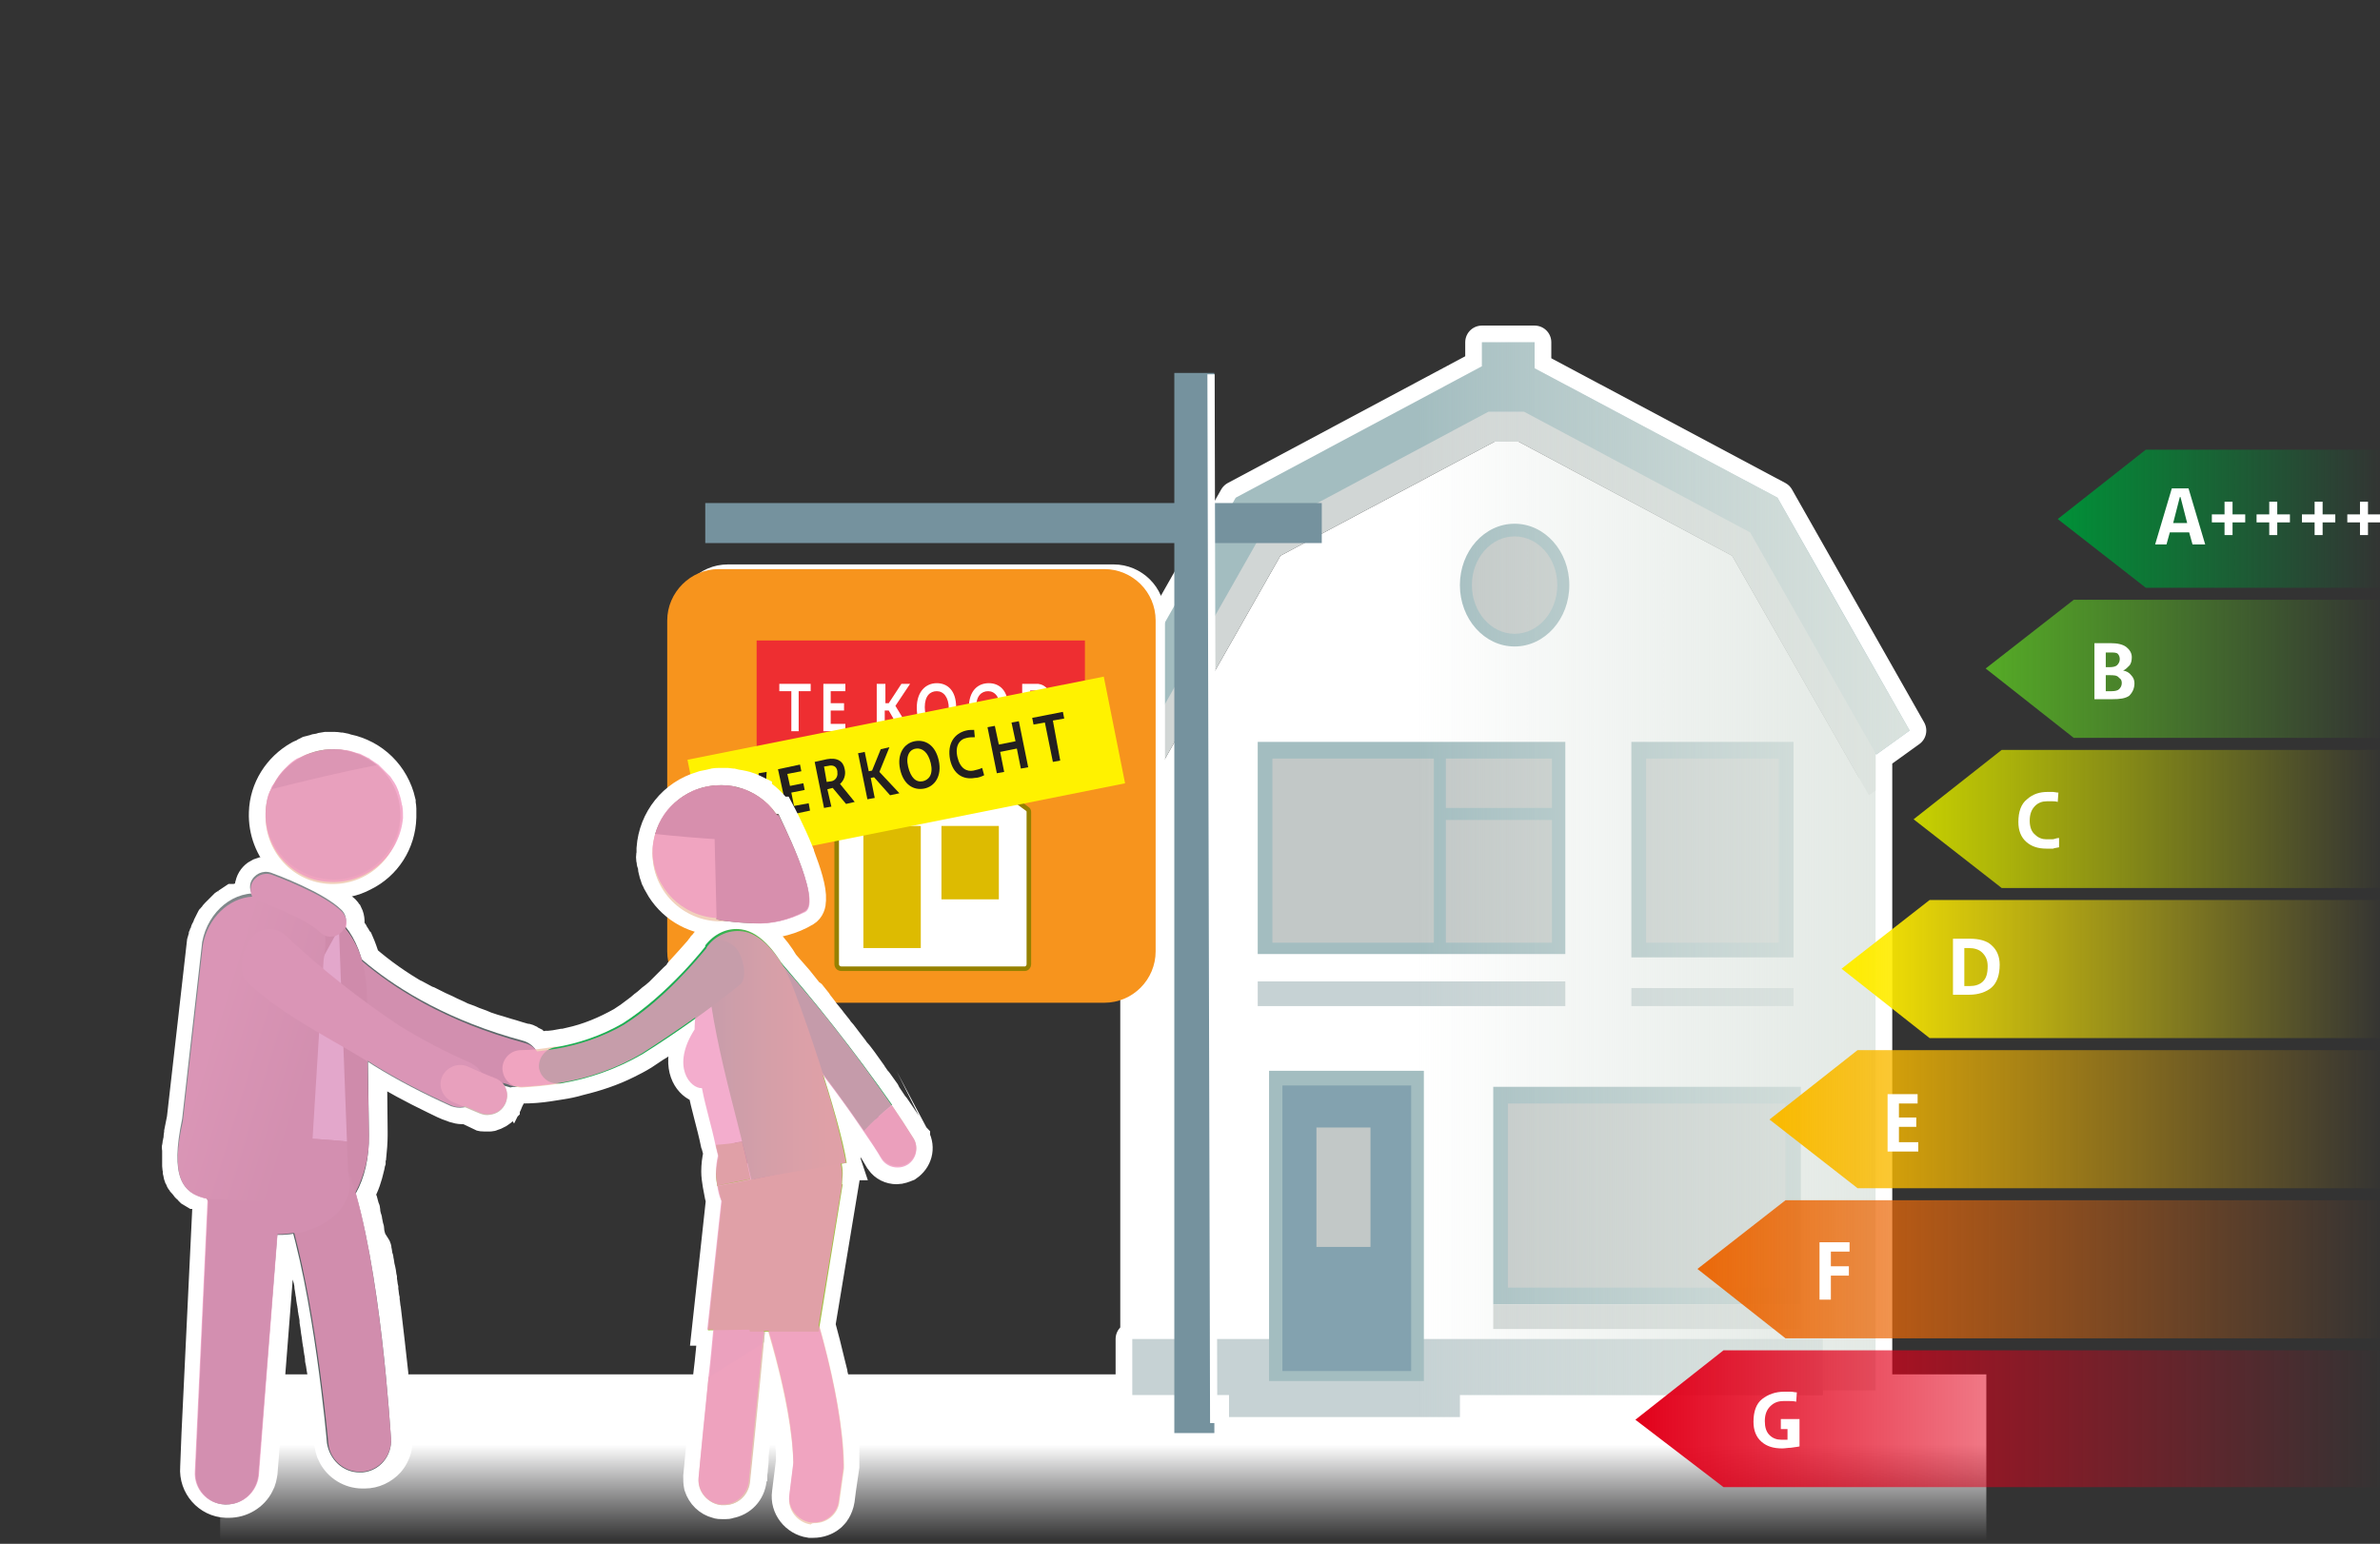
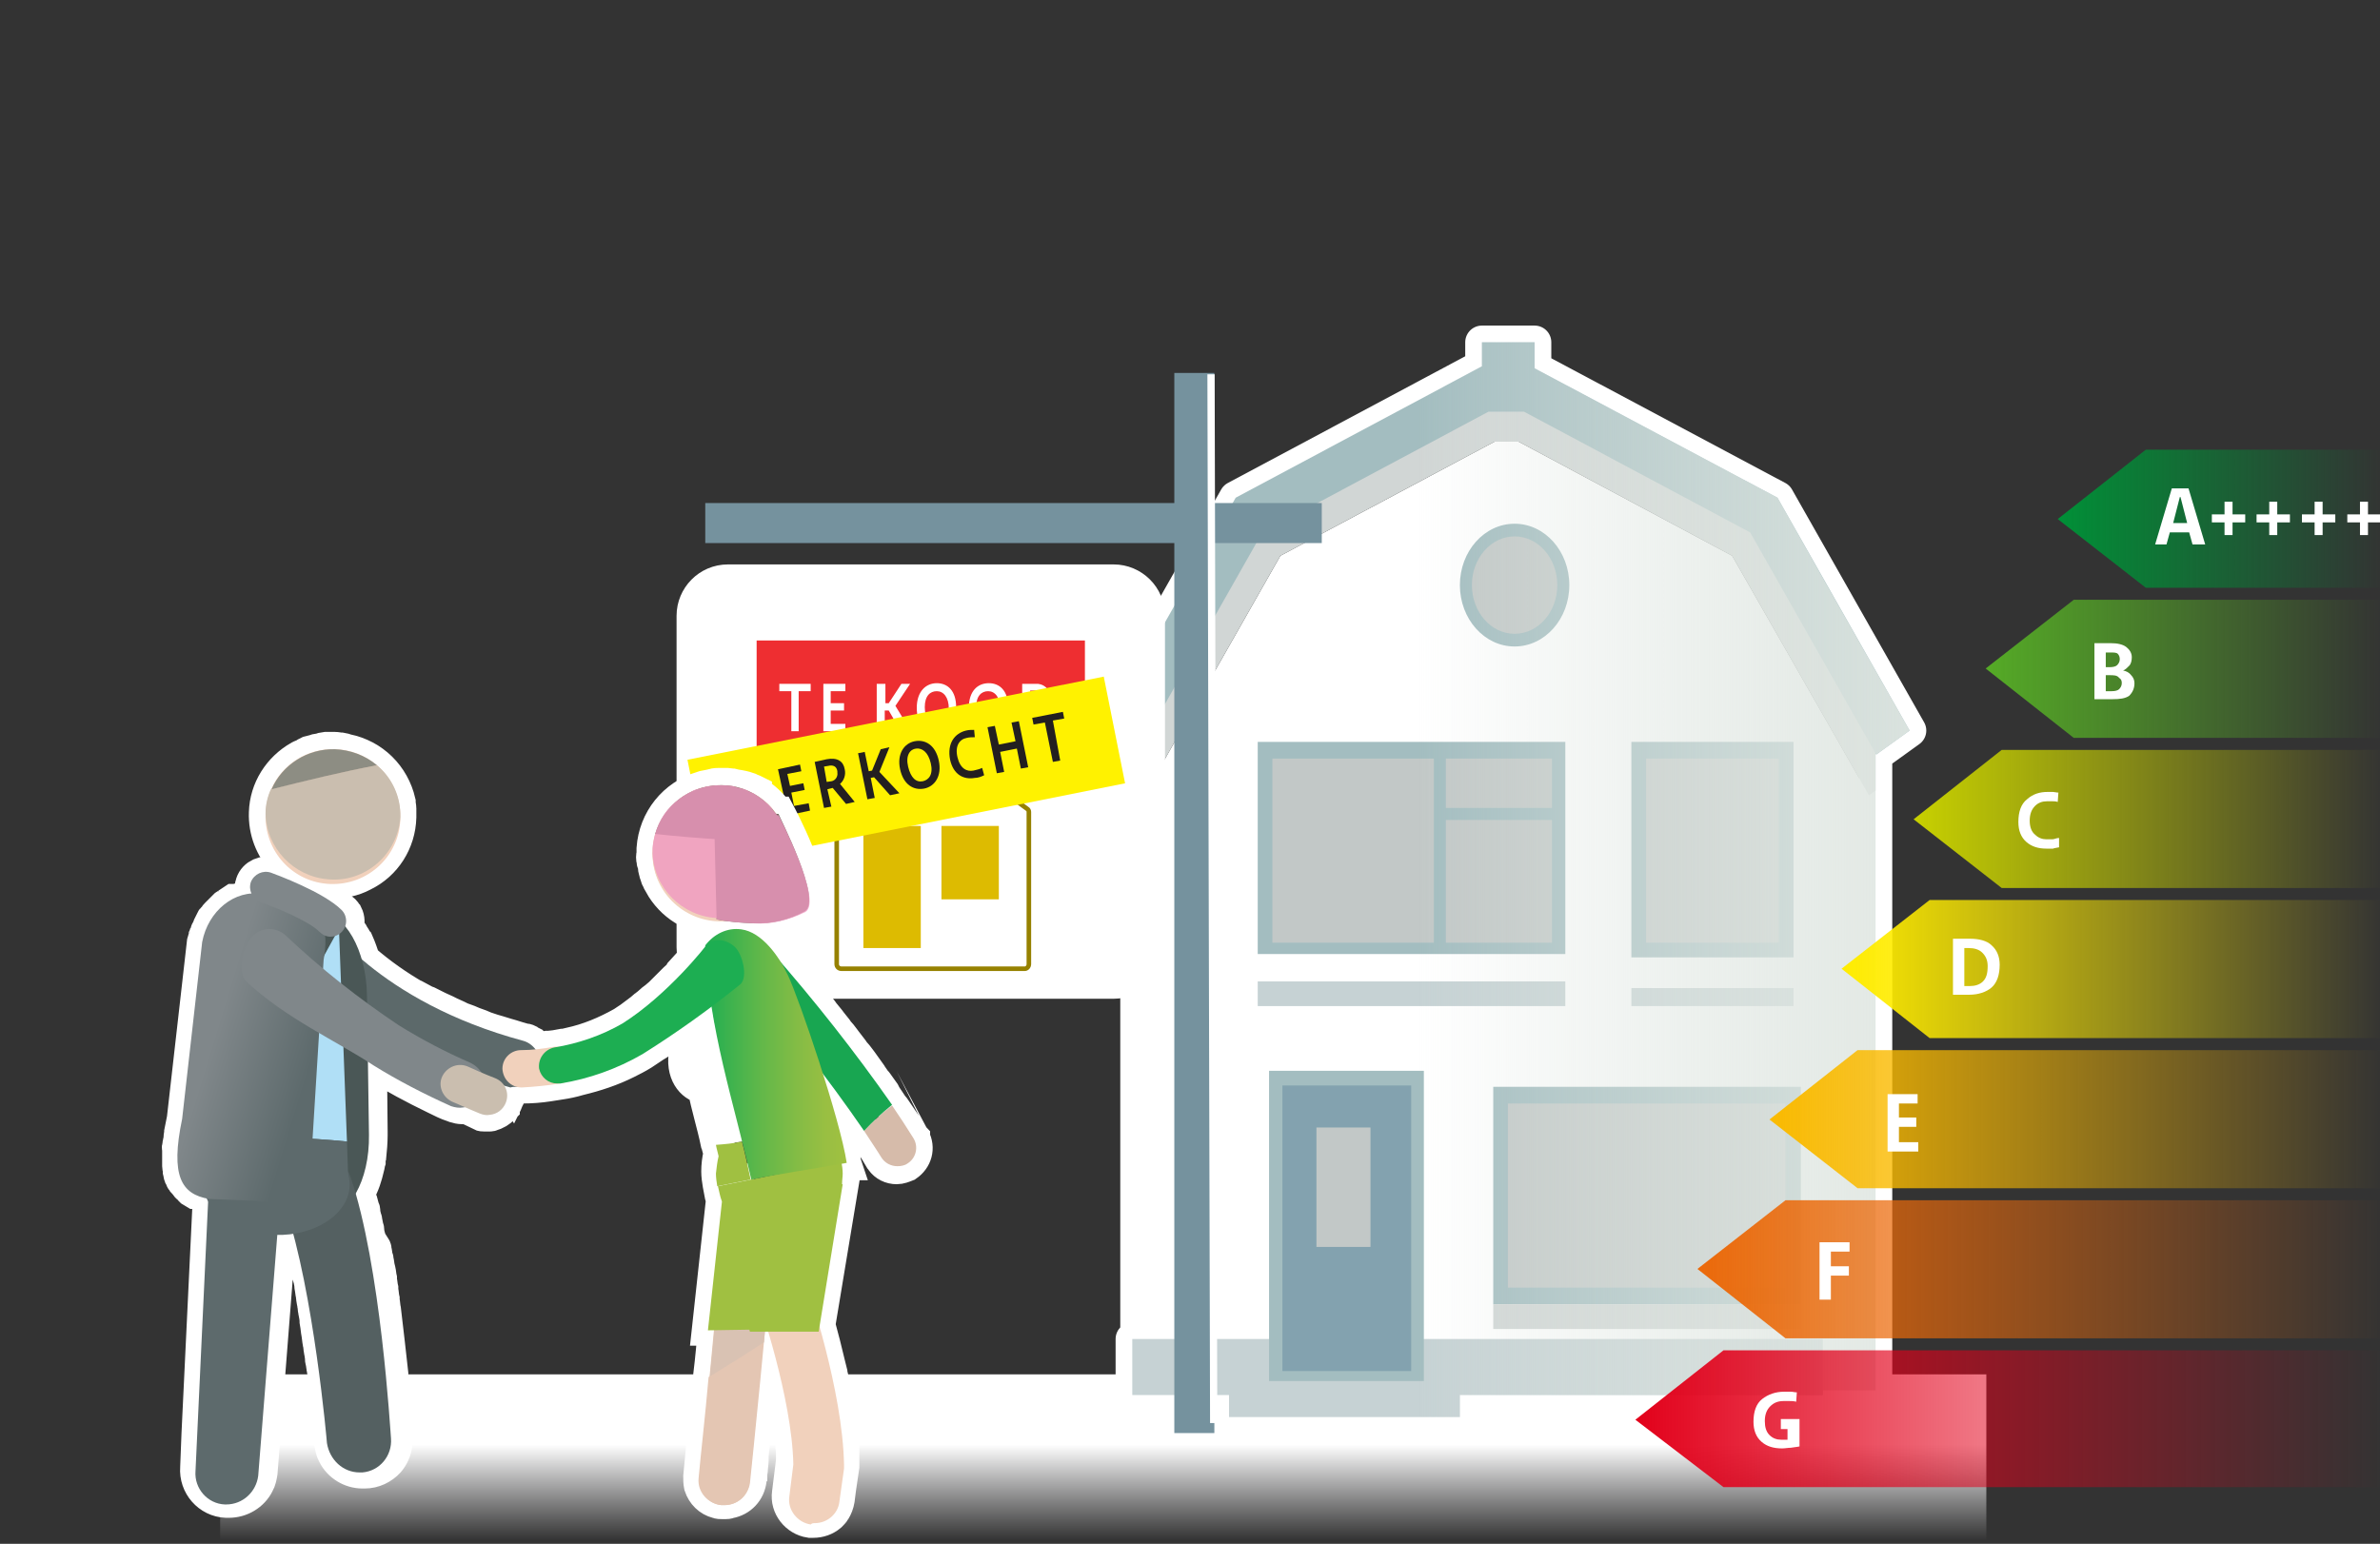
<svg xmlns="http://www.w3.org/2000/svg" version="1.1" id="Layer_1" x="0px" y="0px" viewBox="0 0 356.7 231.4" style="enable-background:new 0 0 356.7 231.4;" xml:space="preserve">
  <rect x="0" y="0" width="356.7" height="231.4" fill="#333333" stroke="none" />
  <style type="text/css">
	.st0{fill:url(#SVGID_1_);}
	.st1{fill:none;}
	.st2{fill:none;stroke:#FFFFFF;stroke-width:5;stroke-linecap:round;stroke-linejoin:round;}
	.st3{fill:#FFFFFF;}
	.st4{fill:#D1D6D5;}
	.st5{fill:#C6D2D4;}
	.st6{fill:#A3BDC0;}
	.st7{fill:#C2C8C7;}
	.st8{fill:#83A2AF;}
	.st9{fill:url(#SVGID_00000016772275717361656550000006836083639474747537_);}
	.st10{fill:#75929E;}
	.st11{fill:none;stroke:#FFFFFF;stroke-width:1.086;stroke-miterlimit:10;}
	.st12{fill:#F7941D;}
	.st13{fill:#FFFFFF;stroke:#968100;stroke-width:0.685;stroke-miterlimit:10;}
	.st14{fill:#DDBB01;}
	.st15{fill:#EE2E31;}
	.st16{fill:#FFF200;}
	.st17{fill:#231F20;}
	.st18{fill:none;stroke:#FFFFFF;stroke-width:5;stroke-miterlimit:10;}
	.st19{fill:#5C696A;}
	.st20{fill:#4A5756;}
	.st21{fill:#546061;}
	.st22{fill:#F1D1BC;}
	.st23{fill:#CABEAF;}
	.st24{fill:#8D8D83;}
	.st25{fill:#B0DFF6;}
	.st26{fill:#5D6A6C;}
	.st27{fill:url(#SVGID_00000025411352158501018630000012804447479385661336_);}
	.st28{fill:#80878A;}
	.st29{fill:#D6BBAA;}
	.st30{fill:#18A651;}
	.st31{fill:#E4C6B3;}
	.st32{fill:#D9C2B3;}
	.st33{fill:#73675D;}
	.st34{fill:#A0C041;}
	.st35{fill:url(#SVGID_00000026876346271269803520000009090479777272114340_);}
	.st36{fill:#1DAE52;}
	.st37{opacity:0.8;}
	.st38{fill:#F099C1;}
	.st39{fill:url(#SVGID_00000062911145289239225840000016103569173043273891_);}
	.st40{fill:url(#SVGID_00000032607897677226720090000014646352052712701612_);}
	.st41{fill:url(#SVGID_00000115514810043787308520000012132721357287201208_);}
	.st42{fill:url(#SVGID_00000031917740657179234180000002204688462155889552_);}
	.st43{fill:url(#SVGID_00000118364280252677488920000008561542284204236177_);}
	.st44{fill:url(#SVGID_00000004527183426534058890000002495055180725769368_);}
	.st45{fill:url(#SVGID_00000181771372872180612380000011601529728476972466_);}
	.st46{enable-background:new    ;}
</style>
  <g id="Laag_3">
    <linearGradient id="SVGID_1_" gradientUnits="userSpaceOnUse" x1="165.35" y1="841.1" x2="165.35" y2="826.51" gradientTransform="matrix(1 0 0 1 0 -610)">
      <stop offset="1.000000e-02" style="stop-color:#EFEFF1;stop-opacity:0" />
      <stop offset="1" style="stop-color:#FFFFFF" />
    </linearGradient>
    <rect x="33" y="206" class="st0" width="264.7" height="25.1" />
    <rect x="84.5" y="4.5" class="st1" width="257.2" height="218.4" />
  </g>
  <g id="Laag_8">
    <polygon class="st2" points="266.4,74.6 230,55.2 230,51.3 222.1,51.3 222.1,54.9 185.2,74.6 165.4,109.5 170.3,113.1 170.4,112.9    170.4,118.4 170.4,200.7 169.7,200.7 169.7,209.1 184.2,209.1 184.2,212.4 218.8,212.4 218.8,209.1 273.2,209.1 273.2,208.4    281.1,208.4 281.1,118.5 281.1,112.8 281.2,113.1 286.2,109.5  " />
    <polygon class="st3" points="280.1,119.2 259.6,83.3 227.6,66.2 224,66.2 191.9,83.3 171.5,119.2 170.4,118.4 170.4,208.4    281.1,208.4 281.1,118.5  " />
    <polygon class="st4" points="191.9,83.3 224,66.2 227.6,66.2 259.6,83.3 280.1,119.2 281.1,118.5 281.1,110.6 261.7,78 228.5,57.1    187.2,78 170.4,110.6 170.4,118.4 171.5,119.2  " />
    <rect x="169.7" y="200.7" class="st5" width="103.5" height="8.4" />
    <rect x="188.5" y="111.2" class="st6" width="46.1" height="32.6" />
    <rect x="216.7" y="122.9" class="st7" width="15.9" height="18.4" />
    <rect x="216.7" y="113.7" class="st7" width="15.9" height="7.4" />
    <rect x="190.7" y="113.7" class="st7" width="24.2" height="27.6" />
    <rect x="223.8" y="162.9" class="st6" width="46.1" height="32.6" />
    <rect x="226" y="165.4" class="st7" width="41.6" height="27.6" />
    <rect x="244.5" y="111.2" class="st6" width="24.3" height="32.6" />
    <rect x="188.5" y="143.8" class="st5" width="46.1" height="7" />
    <rect x="223.8" y="195.5" class="st4" width="46.1" height="3.7" />
    <rect x="244.5" y="143.8" class="st5" width="24.3" height="7" />
    <rect x="246.7" y="113.7" class="st7" width="19.9" height="27.6" />
    <ellipse class="st6" cx="227" cy="87.7" rx="8.2" ry="9.2" />
    <ellipse class="st7" cx="227" cy="87.7" rx="6.4" ry="7.3" />
    <rect x="190.2" y="160.5" class="st6" width="23.2" height="47.2" />
    <rect x="192.2" y="162.7" class="st8" width="19.3" height="42.8" />
    <polygon class="st6" points="266.4,74.6 230,55.2 230,51.3 222.1,51.3 222.1,54.9 185.2,74.6 165.4,109.5 170.3,113.1 189.2,79.8    223.1,61.7 228.4,61.7 262.3,79.8 281.2,113.1 286.2,109.5  " />
    <rect x="185.1" y="143" class="st3" width="50.6" height="4.1" />
    <rect x="243.6" y="143.5" class="st3" width="25.8" height="4.6" />
    <rect x="197.3" y="169" class="st7" width="8.1" height="17.9" />
    <rect x="184.2" y="207" class="st5" width="34.6" height="5.4" />
    <linearGradient id="SVGID_00000147902487611391386890000006686979742946459583_" gradientUnits="userSpaceOnUse" x1="304.77" y1="741.85" x2="212.44" y2="741.85" gradientTransform="matrix(1 0 0 1 0 -610)">
      <stop offset="0" style="stop-color:#DFE6E1" />
      <stop offset="0.1" style="stop-color:#DFE6E1;stop-opacity:0.97" />
      <stop offset="0.23" style="stop-color:#DFE6E1;stop-opacity:0.89" />
      <stop offset="0.39" style="stop-color:#DFE6E1;stop-opacity:0.75" />
      <stop offset="0.57" style="stop-color:#DFE6E1;stop-opacity:0.56" />
      <stop offset="0.77" style="stop-color:#DFE6E1;stop-opacity:0.32" />
      <stop offset="0.98" style="stop-color:#DFE6E1;stop-opacity:3.000000e-02" />
      <stop offset="1" style="stop-color:#DFE6E1;stop-opacity:0" />
    </linearGradient>
    <polygon style="fill:url(#SVGID_00000147902487611391386890000006686979742946459583_);" points="286.2,109.5 273,86.3 266.4,74.6    234.1,57.4 230,55.2 230,51.3 230,51.3 222.1,51.3 222.1,51.3 222.1,54.9 197.5,68.1 185.2,74.6 165.4,109.5 170.3,113.1    170.3,113.1 170.3,113.1 170.4,113 170.4,112.9 170.4,118.4 170.4,200.7 169.7,200.7 169.7,209.1 169.7,209.1 184.2,209.1    184.2,212.4 184.2,212.4 218.8,212.4 218.8,212.4 218.8,209.1 273.2,209.1 273.2,208.4 281.1,208.4 281.1,118.5 281.1,112.8    281.2,113.1  " />
    <rect x="105.7" y="75.4" class="st10" width="92.4" height="6" />
    <rect x="176" y="55.9" class="st10" width="6" height="158.9" />
    <line class="st11" x1="181.9" y1="213.3" x2="181.5" y2="56.1" />
    <path class="st3" d="M109.1,84.6h57.8c4.2,0,7.7,3.4,7.7,7.7V142c0,4.2-3.4,7.7-7.7,7.7h-57.8c-4.2,0-7.7-3.4-7.7-7.7V92.3   C101.4,88.1,104.8,84.6,109.1,84.6z" />
-     <path class="st12" d="M107.7,85.3h57.8c4.2,0,7.7,3.4,7.7,7.7v49.6c0,4.2-3.4,7.7-7.7,7.7h-57.8c-4.2,0-7.7-3.4-7.7-7.7V93   C100,88.8,103.5,85.3,107.7,85.3z" />
    <path class="st13" d="M126.1,145.2c-0.4,0-0.7-0.3-0.7-0.7v-22.8c0-0.2,0.1-0.4,0.3-0.5l13.5-10.2c0.1-0.1,0.2-0.1,0.4-0.1   c0.1,0,0.3,0,0.4,0.1l13.9,10.2c0.2,0.1,0.3,0.3,0.3,0.5v22.8c0,0.4-0.3,0.7-0.6,0.7l0,0H126.1z" />
    <rect x="141.1" y="123.8" class="st14" width="8.6" height="11" />
    <rect x="129.4" y="123.8" class="st14" width="8.6" height="18.3" />
    <rect x="113.4" y="96" class="st15" width="49.2" height="20.6" />
    <path class="st3" d="M119.8,109.6h-1.2v-6h-1.8v-1.1h4.7v1.1h-1.8v6H119.8z" />
    <path class="st3" d="M123.4,102.5h3.3v1.1h-2.2v1.8h2v1.1h-2v2h2.2v1.1h-3.3V102.5z" />
    <path class="st3" d="M132.7,102.5v2.9h0.5l1.9-2.9h1.3l-2.2,3.3l2.3,3.8H135l-1.8-3.1h-0.6v3.1h-1.2v-7.1   C131.4,102.5,132.7,102.5,132.7,102.5z" />
    <path class="st3" d="M140.4,102.4c1.6,0,2.9,1.1,2.9,3.6s-1.4,3.7-3,3.7s-2.9-1.1-2.9-3.6S138.8,102.4,140.4,102.4z M140.4,108.6   c0.9,0,1.8-0.7,1.8-2.4s-0.8-2.6-1.8-2.6s-1.8,0.7-1.8,2.4S139.4,108.6,140.4,108.6z" />
    <path class="st3" d="M148.2,102.4c1.6,0,2.9,1.1,2.9,3.6s-1.4,3.7-3,3.7s-2.9-1.1-2.9-3.6S146.5,102.4,148.2,102.4z M148.1,108.6   c0.9,0,1.8-0.7,1.8-2.4s-0.8-2.6-1.8-2.6s-1.8,0.7-1.8,2.4S147.1,108.6,148.1,108.6L148.1,108.6z" />
    <path class="st3" d="M154.4,109.6h-1.2v-7.1h2c1.1-0.1,2.1,0.7,2.2,1.8c0,0.1,0,0.3,0,0.4c0.1,1.2-0.8,2.3-2,2.4   c-0.1,0-0.2,0-0.3,0c-0.2,0-0.5,0-0.7,0V109.6z M154.4,106c0.2,0,0.4,0,0.6,0c0.6,0.1,1.2-0.4,1.3-1.1c0-0.1,0-0.2,0-0.2   c0-0.8-0.4-1.2-1.2-1.2h-0.7L154.4,106L154.4,106z" />
    <rect x="104" y="107.4" transform="matrix(0.981 -0.196 0.196 0.981 -20.041 28.906)" class="st16" width="63.6" height="16.3" />
-     <path class="st17" d="M109.5,116.7l1.3-0.2l2.6,5.4l0,0l0.3-6l1.2-0.2l-0.4,7.3l-1.7,0.3L109.5,116.7z" />
    <path class="st17" d="M116.6,115.3l3.3-0.7l0.2,1L118,116l0.4,1.8l2-0.4l0.2,1l-2,0.4l0.4,2l2.2-0.4l0.2,1.1l-3.3,0.7L116.6,115.3z   " />
    <path class="st17" d="M124.6,120.9l-1.1,0.2l-1.4-6.9l1.8-0.4c1.6-0.3,2.5,0.3,2.7,1.5c0.2,0.8-0.1,1.7-0.7,2.2l2.2,2.7l-1.3,0.3   l-2-2.4l-0.8,0.2L124.6,120.9z M123.9,117.2l0.7-0.1c0.6-0.1,1-0.7,0.9-1.3c0-0.1,0-0.1,0-0.2c-0.1-0.7-0.6-1-1.4-0.8l-0.6,0.1   L123.9,117.2z" />
    <path class="st17" d="M129.6,112.7l0.6,2.9l0.5-0.1l1.3-3.2l1.3-0.3l-1.5,3.7l3,3.2l-1.4,0.3l-2.4-2.7l-0.5,0.1l0.6,3l-1.1,0.2   l-1.4-6.9L129.6,112.7z" />
    <path class="st17" d="M137.1,111.1c1.6-0.3,3.1,0.6,3.6,2.9s-0.6,3.9-2.2,4.2s-3.1-0.6-3.6-2.9S135.5,111.4,137.1,111.1z    M138.3,117.1c0.9-0.2,1.6-1,1.2-2.7s-1.3-2.3-2.2-2.2s-1.6,1-1.2,2.7S137.3,117.3,138.3,117.1L138.3,117.1z" />
    <path class="st17" d="M147.5,116.2c-0.4,0.2-0.9,0.4-1.4,0.4c-1.7,0.3-3.2-0.5-3.7-2.7c-0.5-2.5,0.7-4,2.4-4.4   c0.4-0.1,0.8-0.1,1.2-0.1l0.1,1.1c-0.4,0-0.8,0-1.2,0.1c-1.1,0.2-1.8,1.2-1.4,2.9s1.4,2.2,2.4,2c0.4-0.1,0.9-0.2,1.3-0.4   L147.5,116.2z" />
    <path class="st17" d="M152.4,112.2l-2.5,0.5l0.6,3l-1.1,0.2L148,109l1.1-0.2l0.6,2.8l2.5-0.5l-0.6-2.8l1.1-0.2l1.4,6.9l-1.1,0.2   L152.4,112.2z" />
    <path class="st17" d="M158.9,114l-1.1,0.2l-1.2-5.9l-1.7,0.3l-0.2-1l4.6-0.9l0.2,1l-1.7,0.3L158.9,114z" />
  </g>
  <path class="st18" d="M136.9,170.6L136.9,170.6c-0.1-0.1-0.1-0.2-0.2-0.3c-0.8-1.3-1.6-2.5-2.5-3.8c-0.2-0.3-0.4-0.6-0.6-0.8l0,0  c-0.3-0.5-0.7-1-1-1.5l-0.2-0.4l-1-1.4c-0.1-0.1-0.1-0.2-0.2-0.2l-0.9-1.3c-0.1-0.1-0.2-0.2-0.2-0.3l-1-1.4l-0.3-0.4  c-0.3-0.4-0.6-0.8-0.9-1.1l-0.2-0.3l-1-1.3l-0.3-0.4c-0.3-0.4-0.6-0.8-0.9-1.1l-0.2-0.3l-0.8-1l-0.3-0.4l-0.9-1.1l-0.2-0.3  c-0.2-0.3-0.5-0.6-0.7-0.9l-0.2-0.3l-0.8-1L121,149l-0.8-0.9V148l-0.8-1l0,0l-2.1-2.4c-0.7-1.2-1.6-2.4-2.6-3.4l0,0  c-0.2-0.2-0.5-0.4-0.8-0.6l0,0c-0.3-0.2-0.6-0.4-0.9-0.6l-0.1-0.1c-0.3-0.1-0.5-0.2-0.8-0.3l-0.2-0.1c-0.3-0.1-0.5-0.2-0.8-0.2  c-2.1-0.3-4.2,0.7-5.4,2.4l-0.1,0.1l0,0l-0.1,0.1l-0.2,0.3l-0.1,0.1l-0.3,0.4l-0.1,0.1c-0.7,0.8-1.6,1.8-2.7,3L102,146  c-0.2,0.3-0.5,0.5-0.8,0.8L101,147l-0.7,0.7L100,148l-0.7,0.7L99,149l-0.7,0.6l-0.4,0.3c-0.2,0.2-0.5,0.4-0.7,0.6s-0.3,0.2-0.4,0.3  l-0.7,0.6l-0.4,0.3c-0.3,0.2-0.5,0.4-0.8,0.6l-0.4,0.3c-0.4,0.3-0.8,0.5-1.2,0.8c-2.5,1.4-5.1,2.5-7.9,3.1l0,0  c-0.4,0.1-0.8,0.2-1.1,0.2l-1.1,0.2l0,0l-0.9,0.1H82l-0.6,0.1h-0.2l-0.7,0.1l0,0c-0.1-0.1-0.2-0.3-0.3-0.4l-0.1-0.1  c-0.1-0.1-0.2-0.2-0.3-0.3l-0.2-0.1c-0.1-0.1-0.2-0.1-0.3-0.2c-0.2-0.1-0.4-0.2-0.6-0.2h-0.1c-0.7-0.2-1.4-0.4-2-0.6l-0.7-0.2  l-1.3-0.4l-0.7-0.2l-1.2-0.4l-0.7-0.3l-1.1-0.4l-0.7-0.3l-1.1-0.4l-0.6-0.3l-1.1-0.5l-0.6-0.3l-1.1-0.5l-0.4-0.2  c-0.4-0.2-0.8-0.4-1.2-0.6l-0.3-0.1l-1.3-0.7h-0.1c-2.8-1.6-5.5-3.5-7.9-5.6l0,0c-0.3-0.9-0.6-1.8-1-2.7l-0.1-0.1  c-0.2-0.4-0.4-0.7-0.6-1l-0.1-0.2c-0.2-0.3-0.4-0.6-0.7-0.9c0.2-0.6,0.2-1.3-0.1-1.9l-0.1-0.1c-0.1-0.2-0.2-0.4-0.4-0.5l0,0  c-2-2-6.5-4-9-4.9l-0.6-0.2c-0.5-0.2-0.9-0.3-1-0.4c-1.2-0.4-2.6,0.2-3,1.4l0,0c-0.1,0.2-0.1,0.3-0.1,0.5v0.1c0,0.1,0,0.3,0,0.4l0,0  c0,0.3,0.1,0.6,0.3,0.9h-0.2c-0.2,0-0.3,0-0.5,0.1l-0.3,0.1l-0.4,0.1l-0.3,0.1l-0.3,0.1l-0.3,0.1l-0.3,0.1l-0.4,0l-0.3,0.2  c-0.1,0.1-0.2,0.1-0.3,0.2c-0.1,0.1-0.2,0.2-0.3,0.2l-0.3,0.2l-0.4,0.4l-0.2,0.2c-0.2,0.2-0.3,0.3-0.5,0.5l-0.2,0.2  c-0.1,0.1-0.2,0.2-0.3,0.4s-0.1,0.2-0.2,0.2s-0.2,0.3-0.2,0.4s-0.1,0.2-0.2,0.3l-0.2,0.4l-0.1,0.3c-0.1,0.1-0.1,0.3-0.2,0.4  s-0.1,0.2-0.1,0.3s-0.1,0.3-0.2,0.5c0,0.1-0.1,0.2-0.1,0.2c-0.1,0.3-0.1,0.5-0.2,0.8l-3,26.4c-0.1,0.5-0.2,1-0.3,1.5l-0.1,0.5  c0,0.3-0.1,0.6-0.1,0.9s0,0.4-0.1,0.6s0,0.4-0.1,0.6s0,0.4,0,0.6s0,0.3,0,0.5s0,0.4,0,0.6s0,0.3,0,0.4s0,0.4,0,0.6v0.3  c0,0.2,0.1,0.4,0.1,0.6s0,0.2,0,0.2s0.1,0.4,0.1,0.5s0,0.1,0.1,0.2c0.1,0.2,0.1,0.3,0.2,0.5c0,0.1,0,0.1,0.1,0.1  c0.1,0.2,0.2,0.3,0.3,0.4l0.1,0.1l0.3,0.4l0.1,0.1c0.1,0.1,0.3,0.2,0.4,0.4l0.1,0.1l0.5,0.3h0.1c0.2,0.1,0.3,0.2,0.5,0.2H30  c0.2,0.1,0.4,0.2,0.6,0.2l0,0c0.2,0.1,0.4,0.1,0.7,0.2l0,0l0.1,0.1l0,0l-1.7,35.5l-0.2,5.1l0,0c-0.2,2.6,1.8,4.9,4.4,5l0,0h0.4  c1.8,0,3.5-1,4.3-2.6c0.3-0.5,0.4-1.1,0.5-1.7l2.8-35.8v-0.3c0.4,0,0.8,0,1.3,0l0,0c0.4,0,0.8-0.1,1.2-0.1l0,0l0.2,0.6l0.2,0.7  c0.1,0.2,0.1,0.4,0.2,0.6s0.1,0.4,0.2,0.7s0.1,0.4,0.2,0.7l0.2,0.7l0.2,0.7l0.2,0.7l0.2,0.7c0,0.2,0.1,0.4,0.1,0.6l0.2,0.7  c0,0.2,0.1,0.4,0.1,0.7s0.1,0.5,0.1,0.7l0.1,0.7c0,0.2,0.1,0.5,0.1,0.7l0.1,0.6c0,0.2,0.1,0.5,0.1,0.7s0.1,0.4,0.1,0.6  c0.1,0.5,0.2,1,0.2,1.5l0.1,0.6l0.1,0.8l0.1,0.6l0.1,0.8l0.1,0.6c0,0.2,0.1,0.5,0.1,0.7l0.1,0.6c0,0.2,0.1,0.5,0.1,0.7  s0,0.4,0.1,0.6l0.1,0.7c0,0.2,0.1,0.4,0.1,0.6l0.1,0.6c0,0.2,0,0.4,0.1,0.6s0,0.4,0.1,0.6s0,0.4,0.1,0.6s0,0.4,0.1,0.6l0.1,0.5  c0,0.2,0,0.4,0.1,0.6l0.1,0.6c0,0.2,0.1,0.4,0.1,0.7s0.1,0.5,0.1,0.7l0.1,0.5c0,0.1,0,0.3,0,0.4s0,0.3,0,0.4s0,0.3,0,0.4  s0,0.2,0,0.4s0,0.3,0,0.4v0.3c0,0.1,0,0.3,0,0.4c0,0.1,0,0.2,0,0.2v0.3v0.2c0,0.1,0,0.1,0,0.2v0.2v0.2v0.1v0.1v0.1  c0.1,0.6,0.2,1.2,0.5,1.7c0.8,1.6,2.5,2.6,4.2,2.6h0.4c1.3,0,2.6-0.6,3.5-1.6c0.6-0.7,1-1.6,1.1-2.5c0-0.3,0-0.7,0-1l0,0v-0.1v-0.1  c0-0.1,0-0.3,0-0.5l0,0c0-0.3,0-0.6-0.1-1v-0.1c0-0.1,0-0.3,0-0.5s0-0.2,0-0.2s0-0.4,0-0.6v-0.2c0-0.2,0-0.4,0-0.7  c0-0.1,0-0.1,0-0.2c0-0.2,0-0.5-0.1-0.7v-0.2c0-0.3,0-0.5-0.1-0.8c0-0.1,0-0.2,0-0.2c0-0.3,0-0.6-0.1-0.9v-0.2c0-0.3,0-0.6-0.1-1  c0-0.1,0-0.1,0-0.2c0-0.3-0.1-0.7-0.1-1c0-0.1,0-0.1,0-0.2c-0.3-2.9-0.7-6.1-1.1-9.6l0,0c-0.1-0.4-0.1-0.9-0.2-1.4v-0.2  c-0.1-0.4-0.1-0.9-0.2-1.3c0-0.1,0-0.2,0-0.3c-0.1-0.4-0.1-0.8-0.2-1.2c0-0.1,0-0.2,0-0.3c-0.1-0.4-0.1-0.8-0.2-1.2l-0.1-0.4  c-0.1-0.4-0.1-0.8-0.2-1.1c0-0.1,0-0.3-0.1-0.4c-0.1-0.4-0.1-0.8-0.2-1.1c0-0.1,0-0.3-0.1-0.4l-0.7-1.1c0-0.1,0-0.2-0.1-0.4  c-0.1-0.4-0.2-0.7-0.2-1.1c0-0.1,0-0.2-0.1-0.4l-0.2-1c0-0.1,0-0.2-0.1-0.4c-0.1-0.4-0.2-0.7-0.2-1.1c0-0.1,0-0.2-0.1-0.3  c-0.1-0.4-0.2-0.7-0.3-1.1l-0.1-0.2c-0.1-0.4-0.2-0.8-0.3-1.1c0.7-1.2,1.1-2.5,1.4-3.8l0,0c0.1-0.3,0.1-0.6,0.2-0.9  c0-0.1,0-0.1,0-0.2s0-0.4,0.1-0.6c0.1-1,0.2-2.1,0.2-3.1l0,0v-0.6l-0.1-10.4l0.2,0.1l0.5,0.3c2.9,1.8,5.9,3.4,9,4.9  c1,0.5,1.8,0.9,2.7,1.2c0.1,0,0.2,0.1,0.3,0.1c0.3,0.1,0.7,0.2,1.1,0.2c0.2,0,0.3,0,0.5,0l0,0l0.3-0.1l1.9,0.8h0.1h0.1L72,167  c0.2,0.1,0.4,0.1,0.6,0.1h0.3c0.2,0,0.3,0,0.5,0c0.1,0,0.2,0,0.3-0.1c0.6-0.1,1.2-0.5,1.7-1l0,0c0,0,0-0.1,0.1-0.1  c0.1-0.2,0.2-0.4,0.3-0.6c0.1-0.2,0.1-0.3,0.2-0.5v-0.1v-0.4v-0.2c0-0.1,0-0.3,0-0.4c0-0.1,0-0.2-0.1-0.3v-0.1  c-0.1-0.3-0.3-0.6-0.5-0.9l1.2,0.3c0.3,0.1,0.6,0.1,0.9,0.1h0.2c0.2,0.1,0.4,0.1,0.6,0.1l0,0c1.3,0,2.6-0.1,3.9-0.3  c0.6-0.1,1.2-0.2,1.9-0.3s1.7-0.3,2.7-0.6c2.5-0.6,4.9-1.4,7.1-2.5c0.8-0.4,1.6-0.8,2.4-1.3l0,0l1.8-1.2l0.5-0.3  c0.6-0.4,1.2-0.8,1.8-1.2l0.2-0.1l1.7-1.2l0.3-0.2l1.7-1.2l0,0c0,0.1,0,0.2,0,0.3s0,0.3,0,0.4s0,0.1,0,0.2s0,0.2,0,0.3s0,0.1,0,0.1  v0.2l0,0v0.1c-0.8,1.2-1.4,2.6-1.6,4.1c-0.4,3.1,1.5,4.7,2.8,4.7c0.6,3.1,1.4,5.5,2,8.4c0.1,0.2,0.1,0.4,0.2,0.7s0.1,0.3,0.1,0.4  l0.1,0.6c-0.2,0.9-0.3,1.7-0.3,2.6c0,0.6,0.1,1.3,0.2,1.9c0.1,0.5,0.2,1.1,0.3,1.6c0.1,0.3,0.1,0.5,0.2,0.8l-2.1,19.3l0,0h0.9  c-0.2,2.1-0.4,4.5-0.7,6.9c-0.6,5.8-1.2,11.8-1.5,15.2c0,0.5,0,0.9,0.1,1.4c0.4,1.2,1.3,2.1,2.5,2.4c0.2,0.1,0.5,0.1,0.8,0.1h0.4  c0.2,0,0.4,0,0.6-0.1c1.7-0.3,2.9-1.6,3.1-3.3v-0.1v-0.3c0-0.1,0-0.3,0.1-0.4v0c0-0.3,0.1-0.6,0.1-0.9s0.1-0.8,0.1-1.3v-0.3  c0-0.1,0-0.2,0-0.4c0.1-0.8,0.2-1.7,0.3-2.7c0-0.2,0-0.5,0.1-0.8v-0.3l0.1-0.6c0.1-0.7,0.1-1.4,0.2-2.1v-0.3  c0.2-2.5,0.5-5.1,0.8-7.6v-0.3c0.1-0.8,0.2-1.6,0.2-2.4c0.1-0.6,0.1-1.1,0.2-1.6h0.7c0.4,1.3,0.8,2.7,1.2,4.3l0,0  c0.2,0.8,0.4,1.6,0.6,2.4v0.1c0.1,0.3,0.2,0.7,0.2,1c0,0.1,0.1,0.2,0.1,0.3l0.2,0.9c0,0.1,0,0.2,0.1,0.4c0.1,0.4,0.2,0.8,0.2,1.2  v0.1c0.1,0.4,0.1,0.7,0.2,1c0,0.1,0,0.3,0.1,0.4s0.1,0.5,0.1,0.8l0.1,0.4c0.1,0.3,0.1,0.6,0.1,0.9c0,0.1,0,0.2,0,0.3  c0,0.4,0.1,0.8,0.1,1.2v0.3l0.1,0.9v0.4l0.1,0.8c0,0.1,0,0.2,0,0.4c0,0.4,0,0.8,0,1.1l-0.6,4.8c-0.3,2,1.2,3.9,3.2,4.2  c0.2,0,0.3,0,0.5,0c0.9,0,1.8-0.3,2.5-0.9l0,0c0.2-0.2,0.5-0.5,0.6-0.7c0.3-0.5,0.5-1,0.6-1.6l0.2-1.6l0.5-3.4c0-0.1,0-0.2,0-0.2  c0-0.1,0-0.2,0-0.3c0-0.4,0-0.8,0-1.2c0-0.1,0-0.2,0-0.4c0-0.3,0-0.6,0-0.9v-0.4c0-0.3,0-0.6-0.1-0.8s0-0.3,0-0.4  c0-0.3-0.1-0.7-0.1-1v-0.3c-0.1-0.4-0.1-0.9-0.2-1.3c0-0.1,0-0.2,0-0.3l-0.2-1l-0.1-0.4c-0.1-0.3-0.1-0.6-0.2-0.9  c0-0.1-0.1-0.2-0.1-0.4c-0.1-0.4-0.1-0.7-0.2-1c0-0.1,0-0.1,0-0.2c-0.2-0.9-0.4-1.8-0.6-2.6v-0.1c-0.1-0.4-0.2-0.8-0.3-1.2l0,0  c-0.5-2.1-1-4.1-1.5-5.9l3.5-21.1H126v-0.2c0.1-0.4,0.1-0.8,0.1-1.2V176l0,0c0-0.1,0-0.2,0-0.3c0-0.3-0.1-0.8-0.2-1.2l0.5-0.1h0.2  l0,0c-0.1-0.3-0.1-0.7-0.2-1.1V173c-0.1-0.4-0.2-0.8-0.3-1.2c0-0.1,0-0.1,0-0.2l-0.3-1.4V170c-0.7-2.7-1.6-5.8-2.6-9  c1.6,2,3.1,4.2,4.7,6.4l0,0c0.5,0.7,1,1.4,1.5,2.2l0,0c0.9,1.3,1.8,2.6,2.6,4c0.1,0.1,0.1,0.2,0.2,0.3c0.5,0.7,1.3,1.1,2.2,1.1  c0.5,0,1-0.2,1.5-0.4C137.2,173.7,137.7,172.1,136.9,170.6C136.9,170.7,136.9,170.7,136.9,170.6z M109.7,164.8l1.4,5.6l-0.1-0.5  l-1.2-4.9C109.7,165,109.7,164.9,109.7,164.8L109.7,164.8z M107.7,177.8L107.7,177.8l4.9-1h0.1L107.7,177.8z" />
  <path class="st18" d="M97.9,129c0,0.1,0,0.3,0.1,0.4s0.1,0.4,0.1,0.6s0.1,0.4,0.1,0.5s0.1,0.3,0.1,0.4s0.2,0.4,0.2,0.6  c0,0.1,0.1,0.2,0.1,0.2c0.1,0.2,0.2,0.5,0.4,0.7c0,0,0,0,0,0.1c1.7,3.1,4.8,5,8.3,5.2v0.1c0,0,2.6,0.4,4.6,0.5c0.3,0,0.7,0,1,0  l1.1-0.1c2.3,0,4.6-0.6,6.6-1.8c0.5-0.3,0.7-0.9,0.7-1.5c0.1-1.6-0.7-4-1.6-6.4c-0.1-0.2-0.2-0.4-0.2-0.6c-1.3-3.2-2.8-6-2.8-6h-0.2  c-0.9-1.3-2-2.3-3.3-3.1v-0.1c-0.2-0.1-0.4-0.2-0.7-0.3l-0.2-0.1l-0.6-0.2l-0.4-0.1l-0.5-0.1l-0.6-0.1l-0.4-0.1  c-0.2,0-0.5-0.1-0.7-0.1h-0.3c-0.3,0-0.7,0-1,0s-0.6,0-0.9,0.1l-0.4,0.1l-0.5,0.1l-0.5,0.1l-0.3,0.1c-4.1,1.2-7,4.8-7.3,9.1  c0,0.3,0,0.5,0,0.8l0,0C97.8,128.3,97.8,128.7,97.9,129z" />
  <path class="st18" d="M49.6,132.2c1.7,0,3.3-0.3,4.8-1.1c3.3-1.6,5.4-4.9,5.5-8.6c0-0.4,0-0.7,0-1.1c0-0.1,0-0.1,0-0.2  c0-0.3-0.1-0.6-0.1-0.9v-0.1c-0.9-3.9-3.9-6.9-7.9-7.7l-0.3-0.1l-0.5-0.1c-0.3,0-0.6-0.1-1-0.1s-0.6,0-0.9,0h-0.3l-0.6,0.1l-0.3,0.1  l-0.6,0.1l-0.3,0.1l-0.8,0.2l-0.4,0.2l-0.3,0.2l-0.5,0.2l-0.2,0.1c-3,1.7-5,4.8-5.1,8.3l0,0c-0.2,5.5,4.1,10.2,9.6,10.3  C49.5,132.2,49.5,132.2,49.6,132.2z" />
  <path class="st19" d="M77.4,162.9c1.9,0,3.6-1.5,3.6-3.4c0-1.6-1.1-3.1-2.6-3.5c-21.9-5.9-29.9-18.3-30-18.4c-1-1.7-3.2-2.2-4.9-1.1  c-1.7,1-2.2,3.1-1.2,4.8c0,0,0,0,0,0.1c0.4,0.6,9.6,14.9,34.2,21.6C76.8,162.9,77.1,162.9,77.4,162.9z" />
  <path class="st20" d="M34.2,169.5c0.1,6.8,3.3,12.4,7.2,12.6l7,0.2c3.9,0.1,7-5.3,6.9-12.2L55,149.2c-0.1-6.8-3.3-12.4-7.2-12.6  l-7-0.2c-3.9-0.1-7,5.3-6.9,12.2L34.2,169.5z" />
  <path class="st21" d="M53.9,220.7h0.4c2.6-0.2,4.5-2.5,4.3-5.1l0,0c-0.1-1-1.5-25.9-6.1-39.3c-0.8-2.5-4.2-1.9-6.7-1.1  c-2.5,0.8-3.8,3.4-3,5.9l0,0c4.2,12.4,6.2,35,6.2,35.2C49.4,218.8,51.4,220.7,53.9,220.7z" />
  <path class="st22" d="M39.8,122c-0.2,5.6,4.1,10.3,9.7,10.5s10.3-4.1,10.5-9.7c0.2-5.6-4.1-10.3-9.7-10.5h-0.1  C44.7,112.1,40,116.4,39.8,122C39.8,121.9,39.8,122,39.8,122z" />
  <path class="st23" d="M56.5,114.7c2.3,1.9,3.6,4.8,3.5,7.8c-0.4,5.6-5.3,9.8-10.8,9.3c-5.2-0.4-9.3-4.7-9.4-9.9  c0-1.3,0.3-2.5,0.8-3.6C45.8,117,51.1,115.7,56.5,114.7z" />
  <path class="st24" d="M50.2,112.3c2.3,0.1,4.5,0.9,6.3,2.4c-5.3,1-10.6,2.3-15.8,3.6C42.3,114.6,46.1,112.2,50.2,112.3z" />
  <path class="st25" d="M33.5,170.6l17.3-31.4l1.2,31.9C45.9,170.5,39.7,170.3,33.5,170.6z" />
  <path class="st26" d="M52,171.1l0.2,5.8v0.8l-21.5-4.3l2.8-2.8C39.7,170.3,45.9,170.5,52,171.1z" />
  <path class="st26" d="M30.4,177c-0.1,4.3,4.7,7.9,10.8,8.1s11.1-3.2,11.2-7.4s-4.7-7.9-10.8-8.1S30.5,172.7,30.4,177z" />
  <path class="st26" d="M33.9,225.5c2.5,0,4.5-1.9,4.8-4.3l3.7-46.7c0.2-2.6-1.8-4.9-4.4-5l0,0c-2.6-0.2-6.3,1.4-6.5,4l-2.2,47  c-0.2,2.6,1.8,4.9,4.4,5l0,0H33.9z" />
  <linearGradient id="SVGID_00000023978784005157015810000004202749673478688385_" gradientUnits="userSpaceOnUse" x1="-20414.045" y1="765.593" x2="-20428.496" y2="770.003" gradientTransform="matrix(-1 0 0 1 -20382.019 -610)">
    <stop offset="0" style="stop-color:#80878A" />
    <stop offset="1" style="stop-color:#5D6A6C" />
  </linearGradient>
  <path style="fill:url(#SVGID_00000023978784005157015810000004202749673478688385_);" d="M27.3,167.7c-1.8,8.6-0.1,11.3,4,12  l7.3,0.3c4.1,0.7,7.1-1,8.1-7l1.8-29.1c0.8-4.7,0-6.8-4.3-9l-4.9-0.9c-4.1-0.7-8.1,2.5-9,7.2L27.3,167.7z" />
  <path class="st28" d="M69.4,166c1.9-0.2,3.4-1.9,3.2-3.8c-0.1-1.3-0.9-2.3-2.1-2.9c-3.7-1.6-7.3-3.5-10.7-5.6c-6-4-11.7-8.5-17-13.5  c-1.4-1.3-3.7-1.3-5,0.2c-1.4,1.4-2.3,5.3-0.9,6.7c6,5.6,13.5,8.9,19.1,12.6c3.7,2.3,7.6,4.3,11.6,6.1C68.2,166,68.8,166.1,69.4,166  z" />
  <path class="st28" d="M49.5,140.4c0.6,0,1.2-0.2,1.7-0.7c0.9-0.9,0.9-2.4,0-3.3l0,0c-2.7-2.7-9.8-5.3-10.6-5.6  c-1.2-0.4-2.5,0.2-3,1.4c-0.4,1.2,0.2,2.5,1.4,3l0,0c2.6,0.9,7.3,2.9,8.8,4.4C48.3,140.1,48.9,140.4,49.5,140.4z" />
  <path class="st23" d="M73.4,167.1c1.1-0.1,2-0.8,2.4-1.8c0.6-1.5-0.1-3.1-1.6-3.7l0,0c0,0-1.6-0.6-4-1.7c-1.5-0.7-3.2,0-3.9,1.4  c-0.7,1.4,0,3.1,1.4,3.8l0,0c2.5,1.1,4.2,1.8,4.2,1.8C72.4,167.1,72.9,167.2,73.4,167.1z" />
  <path class="st29" d="M133.7,165.7c1.1,1.6,2.2,3.3,3.2,4.9c0.8,1.3,0.4,3-0.9,3.8l0,0c-0.4,0.3-1,0.4-1.5,0.4c-1,0-1.9-0.5-2.4-1.3  c-0.8-1.3-1.7-2.6-2.6-4C130.8,168.1,132.2,166.8,133.7,165.7z" />
  <path class="st30" d="M111.7,142.5c1.2-1,3-0.9,4,0.2c6.4,7.3,12.4,14.9,18,22.9c-1.5,1.2-2.9,2.5-4.2,3.9c-5.5-8-11.6-15.8-18-23.1  C110.5,145.4,110.6,143.6,111.7,142.5C111.7,142.6,111.7,142.5,111.7,142.5z" />
  <path class="st31" d="M108.6,225.6c1.9,0,3.5-1.4,3.8-3.3c0.3-2.8,2.8-27.3,2.9-31c0-2.1-1.6-3.8-3.7-3.8l0,0c-2,0-3.8,1.6-3.9,3.6  c-0.1,2.9-2.1,22.9-2.9,30.4c-0.2,2,1.3,3.9,3.3,4.1l0,0H108.6z" />
  <path class="st31" d="M112.3,222.3c-0.2,1.9-1.8,3.3-3.8,3.3h-0.4c-2-0.2-3.6-2-3.4-4l0,0c0.3-3.4,1-9.4,1.5-15.2  c2.7-1.7,5.4-3.4,8.1-5.1C113.6,209.7,112.5,220.5,112.3,222.3z" />
  <path class="st32" d="M111.6,187.5c2.1,0,3.7,1.8,3.7,3.8l0,0c0,1.3-0.4,5.2-0.8,9.9c-2.6,1.7-5.3,3.4-8.1,5.1  c0.7-7,1.3-13.6,1.3-15.2C107.8,189.1,109.5,187.5,111.6,187.5z" />
  <path class="st22" d="M122.1,228.3c1.9,0,3.5-1.4,3.7-3.2l0.7-5c0-0.2,0-0.3,0-0.5c-0.2-11.3-5.4-26.4-5.6-27.1  c-0.7-2-2.8-3-4.8-2.3c-1.9,0.6-3,2.7-2.4,4.7c0,0,0,0,0,0.1s5,14.4,5.2,24.5l-0.6,4.8c-0.3,2,1.2,3.9,3.2,4.2  C121.7,228.3,121.9,228.3,122.1,228.3z" />
  <path class="st22" d="M78.2,163L78.2,163c1.9-0.1,3.9-0.3,5.8-0.6c1.5-0.2,2.6-1.7,2.3-3.2l0,0c-0.3-1.5-1.7-2.5-3.3-2.3  c-1.6,0.3-3.3,0.5-4.9,0.5c-1.5,0-2.8,1.2-2.8,2.8C75.4,161.8,76.6,163,78.2,163L78.2,163z" />
  <path class="st22" d="M118.2,127.5c0.2,5.6-4.1,10.4-9.8,10.6c-5.6,0.2-10.4-4.1-10.6-9.8c-0.2-5.6,4.1-10.4,9.8-10.6h0.1  C113.3,117.5,118,121.8,118.2,127.5C118.2,127.4,118.2,127.4,118.2,127.5z" />
  <path class="st22" d="M98.2,125c-0.3,1-0.4,2-0.4,3c0.1,5.6,4.8,10.1,10.4,9.9c5.6-0.1,10.1-4.8,9.9-10.4l0,0c0-0.4-0.1-0.9-0.2-1.3  C111.3,126.1,104.7,125.7,98.2,125z" />
  <path class="st33" d="M107.7,117.7c-4.4,0.1-8.3,3.1-9.5,7.3c6.4,0.7,13.1,1.1,19.8,1.2C117.2,121.2,112.8,117.5,107.7,117.7z" />
  <path class="st33" d="M120.6,136.6c-2.4,1.3-5,1.9-7.7,1.8c-1.9-0.1-3.7-0.2-5.5-0.6l-0.4-16.2l9.7,0.4  C116.6,122.1,123.4,135,120.6,136.6z" />
  <path class="st3" d="M105.3,163.2c-1.7,0.1-4.8-3.2-1.1-8.8c0.1-0.1,0.6-9.6,0.7-10.3c0.1-0.9,0.4-1.7,0.9-2.4  c0.4,10.3,3.1,19.8,5.5,29.4c-1.3,0.2-2.6,0.4-3.9,0.5C106.7,168.7,105.9,166.3,105.3,163.2z" />
  <path class="st34" d="M107.7,173.3c-0.1-0.5-0.3-1.1-0.4-1.7c1.3-0.1,2.6-0.2,3.9-0.5c0.5,1.9,0.9,3.8,1.3,5.7l-5,1  c-0.1-0.6-0.2-1.3-0.2-1.9C107.4,175,107.5,174.1,107.7,173.3z" />
  <path class="st34" d="M108.2,180.1c-0.3-0.8-0.4-1.5-0.6-2.3c6.2-1.2,12.4-2.6,18.5-3.7c0.1,0.6,0.2,1.2,0.2,1.8  c0,0.5-0.1,1-0.1,1.6h0.1l-3.6,22.1h-10.3l-0.1-0.3l-6.2,0.1L108.2,180.1z" />
  <linearGradient id="SVGID_00000165212835853444071290000004422996345313198764_" gradientUnits="userSpaceOnUse" x1="-20508.92" y1="768.024" x2="-20487.719" y2="768.024" gradientTransform="matrix(-1 0 0 1 -20382.019 -610)">
    <stop offset="0" style="stop-color:#A0C041" />
    <stop offset="0.14" style="stop-color:#99BF42" />
    <stop offset="0.34" style="stop-color:#84BC45" />
    <stop offset="0.59" style="stop-color:#63B849" />
    <stop offset="0.87" style="stop-color:#35B14F" />
    <stop offset="1" style="stop-color:#1DAE52" />
  </linearGradient>
  <path style="fill:url(#SVGID_00000165212835853444071290000004422996345313198764_);" d="M111.1,139.3c3.1,0.4,5.7,4.1,7,6.9  c1.7,3.6,7.8,21.5,8.8,28.1c-4.9,0.9-9.9,1.6-14.3,2.5c-2.6-11.5-6.4-22.7-6.9-35.1C107,140,109,139,111.1,139.3z" />
  <path class="st36" d="M83.5,162.4c0.2,0,0.3,0,0.5,0c4.3-0.7,8.5-2.2,12.3-4.4c5.1-3.2,10-6.7,14.7-10.5c1.1-1.1,0.3-4.5-0.9-5.6  s-3.1-1.4-4.2-0.3c0,0.1-5.8,7.5-12.6,11.8c-3.1,1.8-6.6,3-10.2,3.6c-1.5,0.3-2.5,1.7-2.3,3.2C81.1,161.5,82.2,162.4,83.5,162.4  L83.5,162.4z" />
  <g class="st37">
-     <path class="st38" d="M49.6,132.2c-5.5-0.1-9.9-4.7-9.8-10.2c0,0,0,0,0-0.1c0-0.6,0.1-1.3,0.2-1.9c0.1-0.6,0.3-1.2,0.6-1.7v-0.1   l0,0c0.1-0.3,0.3-0.6,0.5-0.8c0.1-0.2,0.2-0.4,0.4-0.7c0.3-0.5,0.7-1,1.1-1.4c0.2-0.2,0.4-0.4,0.6-0.6c0.4-0.4,0.8-0.7,1.3-1   l0.5-0.2c0.4-0.2,0.8-0.4,1.2-0.5l0.6-0.2c0.4-0.1,0.8-0.2,1.2-0.3c0.2,0,0.4-0.1,0.6-0.1c0.6-0.1,1.2-0.1,1.8-0.1s1.2,0.1,1.9,0.2   c0.3,0.1,0.7,0.2,1,0.3c0.2,0.1,0.5,0.1,0.7,0.2c0.4,0.2,0.8,0.4,1.2,0.6c0.1,0,0.2,0.1,0.3,0.2c0.4,0.3,0.8,0.5,1.2,0.8l0.1,0.1   l0.2,0.2c0.4,0.4,0.8,0.8,1.2,1.2c0.1,0.1,0.2,0.2,0.3,0.3c0.2,0.3,0.4,0.6,0.6,0.9c0.2,0.3,0.4,0.7,0.5,1s0.2,0.4,0.2,0.6   c0.2,0.5,0.3,1,0.4,1.5c0,0.1,0,0.2,0.1,0.4c0.1,0.6,0.1,1.2,0.1,1.8C59.9,128.1,55.2,132.4,49.6,132.2L49.6,132.2z" />
-     <path class="st38" d="M31,179.7c0,0.1,0,0.1,0.1,0.1l-1.9,40.7c-0.2,2.6,1.8,4.9,4.4,5l0,0H34c2.5,0,4.5-1.9,4.8-4.3l2.8-36.2   c0.8,0,1.7-0.1,2.5-0.2c3.4,12.7,5.1,31.3,5.1,31.5c0.2,2.4,2.3,4.3,4.7,4.3h0.4c2.6-0.2,4.5-2.5,4.3-5.1l0,0   c-0.1-0.9-1.4-23-5.3-36.8c1.4-2.7,2.1-5.7,2-8.7l-0.2-11c0.2,0.1,0.5,0.3,0.8,0.5c3.7,2.3,7.6,4.3,11.6,6.1   c0.6,0.3,1.2,0.4,1.9,0.3c0.1,0,0.2-0.1,0.3-0.1c1.4,0.6,2.3,1,2.3,1c0.4,0.2,0.9,0.2,1.4,0.2c1.1-0.1,2-0.8,2.4-1.8   s0.2-2.1-0.5-2.9c0.4,0.1,0.8,0.2,1.2,0.4c0.3,0.1,0.7,0.1,1,0.1h0.1c0.2,0.1,0.4,0.1,0.6,0.1l0,0c1.9-0.1,3.9-0.3,5.8-0.6   c4.3-0.7,8.5-2.2,12.2-4.4c2.8-1.8,5.6-3.7,8-5.4c-0.1,1-0.1,1.7-0.1,1.8c-3.6,5.6-0.6,8.9,1.1,8.8c0.6,3.1,1.4,5.5,2,8.4   c0.1,0.6,0.3,1.2,0.4,1.7c-0.2,0.9-0.3,1.7-0.3,2.6c0,0.6,0.1,1.3,0.2,1.9l5-1h0.1c-1.7,0.4-3.4,0.7-5.1,1c0.1,0.8,0.3,1.6,0.6,2.3   l-2.1,19.3h0.9c-0.2,2.1-0.4,4.5-0.7,6.9c-0.6,5.8-1.2,11.8-1.5,15.2c-0.2,2,1.3,3.9,3.3,4.1l0,0h0.4c1.9,0,3.5-1.4,3.8-3.3   c0.1-1.1,0.6-5.6,1.1-10.8c0.3-3.4,0.7-7,1-10.3c0.1-0.6,0.1-1.1,0.2-1.6h0.7c1.5,5.1,3.6,13.2,3.7,19.7l-0.6,4.8   c-0.3,2,1.2,3.9,3.2,4.2c0.2,0,0.3,0,0.5,0c1.9,0,3.5-1.4,3.7-3.2l0.7-5c0-0.2,0-0.3,0-0.5c-0.1-6.9-2.1-15.3-3.7-20.9l3.5-21.1   h-0.1c0.1-0.5,0.1-1,0.1-1.6c0-0.5-0.1-1-0.2-1.5l0.8-0.1c-0.9-4.5-2.1-8.9-3.5-13.2c2.1,2.7,4.2,5.6,6.2,8.6   c0.9,1.3,1.8,2.6,2.6,4c0.5,0.8,1.4,1.3,2.4,1.3c0.5,0,1-0.1,1.5-0.4c1.3-0.8,1.7-2.5,1-3.8l0,0c-1-1.6-2.1-3.3-3.2-4.9   c-5.1-7.4-10.6-14.5-16.5-21.2c-1.4-2.4-3.6-4.8-6-5.1c-2.1-0.3-4.2,0.7-5.4,2.4l0,0l0,0l0,0v0.1c-1,1.2-6.3,7.7-12.4,11.5   c-3.1,1.8-6.6,3-10.2,3.6l0,0c-1.1,0.2-2,0.3-2.8,0.4c-0.5-0.7-1.2-1.1-2-1.3c-11.8-3.2-19.5-8.2-24.2-12.2   c-0.5-1.8-1.3-3.4-2.5-4.9c0.3-0.9,0.1-1.8-0.5-2.5c-2.7-2.7-9.8-5.3-10.6-5.6c-1.2-0.4-2.5,0.2-3,1.4c-0.2,0.6-0.2,1.3,0.1,1.9   c-3.5,0.2-6.7,3.2-7.4,7.3l-3,26.4C25.6,176,27.1,178.9,31,179.7z M108.4,159.8c0.8,3.6,1.8,7.1,2.6,10.6   C110.2,166.9,109.3,163.4,108.4,159.8L108.4,159.8z" />
    <path class="st38" d="M112.9,138.4c-1.9-0.1-3.7-0.2-5.5-0.6v-0.2c-5.2-0.3-9.4-4.5-9.6-9.7c0-0.5,0-1.1,0.1-1.6   c0.4-2.5,1.6-4.8,3.6-6.3c0.1-0.1,0.2-0.1,0.2-0.2c0.3-0.2,0.6-0.4,0.9-0.6l0.7-0.4c0.3-0.1,0.5-0.3,0.8-0.4s0.7-0.2,1-0.3   s0.5-0.1,0.7-0.2c0.6-0.1,1.2-0.2,1.9-0.2c0.7,0,1.3,0,2,0.1c0.2,0,0.4,0.1,0.7,0.2c0.4,0.1,0.8,0.2,1.2,0.3   c0.3,0.1,0.6,0.3,0.8,0.4s0.6,0.2,0.8,0.4c0.3,0.2,0.7,0.4,1,0.7c0.2,0.1,0.3,0.2,0.5,0.4c0.4,0.3,0.7,0.6,1,1l0.2,0.3   c0.2,0.2,0.4,0.5,0.6,0.7h0.2c0,0,6.7,12.9,4,14.5C118.3,137.9,115.6,138.6,112.9,138.4z" />
  </g>
  <linearGradient id="SVGID_00000041986045371807796810000003303640068397438391_" gradientUnits="userSpaceOnUse" x1="254.411" y1="800.25" x2="357.811" y2="800.25" gradientTransform="matrix(1 0 0 1 0 -610)">
    <stop offset="5.327789e-09" style="stop-color:#EB6909" />
    <stop offset="1" style="stop-color:#EB6909;stop-opacity:0" />
  </linearGradient>
  <polygon style="fill:url(#SVGID_00000041986045371807796810000003303640068397438391_);" points="357.8,200.6 267.6,200.6   254.4,190.2 267.6,179.9 357.8,179.9 " />
  <linearGradient id="SVGID_00000019659427323957216100000003103568539034118564_" gradientUnits="userSpaceOnUse" x1="245.111" y1="822.7" x2="357.811" y2="822.7" gradientTransform="matrix(1 0 0 1 0 -610)">
    <stop offset="0" style="stop-color:#E2001A" />
    <stop offset="0.996" style="stop-color:#E2001A;stop-opacity:0" />
  </linearGradient>
  <polygon style="fill:url(#SVGID_00000019659427323957216100000003103568539034118564_);" points="357.8,222.9 258.3,222.9   245.1,212.8 258.3,202.4 357.8,202.4 " />
  <linearGradient id="SVGID_00000168109715287554461340000014742494191688936884_" gradientUnits="userSpaceOnUse" x1="265.211" y1="777.75" x2="357.611" y2="777.75" gradientTransform="matrix(1 0 0 1 0 -610)">
    <stop offset="0" style="stop-color:#FABA00" />
    <stop offset="1" style="stop-color:#FABA00;stop-opacity:0" />
  </linearGradient>
  <polygon style="fill:url(#SVGID_00000168109715287554461340000014742494191688936884_);" points="357.6,178.1 278.4,178.1   265.2,167.8 278.4,157.4 357.6,157.4 " />
  <linearGradient id="SVGID_00000142864379508569058130000009634712713646645129_" gradientUnits="userSpaceOnUse" x1="276.011" y1="755.25" x2="357.611" y2="755.25" gradientTransform="matrix(1 0 0 1 0 -610)">
    <stop offset="0" style="stop-color:#FFEC00" />
    <stop offset="1" style="stop-color:#FFEC00;stop-opacity:0" />
  </linearGradient>
  <polygon style="fill:url(#SVGID_00000142864379508569058130000009634712713646645129_);" points="357.6,155.6 289.2,155.6   276,145.2 289.2,134.9 357.6,134.9 " />
  <linearGradient id="SVGID_00000054968046131541476560000014022737414757131675_" gradientUnits="userSpaceOnUse" x1="286.811" y1="732.75" x2="357.611" y2="732.75" gradientTransform="matrix(1 0 0 1 0 -610)">
    <stop offset="0" style="stop-color:#C8D100" />
    <stop offset="1" style="stop-color:#C8D100;stop-opacity:0" />
  </linearGradient>
  <polygon style="fill:url(#SVGID_00000054968046131541476560000014022737414757131675_);" points="357.6,133.1 300,133.1   286.8,122.8 300,112.4 357.6,112.4 " />
  <linearGradient id="SVGID_00000043456002972244152150000001624484976958625429_" gradientUnits="userSpaceOnUse" x1="297.611" y1="710.25" x2="357.611" y2="710.25" gradientTransform="matrix(1 0 0 1 0 -610)">
    <stop offset="0" style="stop-color:#55AB26" />
    <stop offset="1" style="stop-color:#55AB26;stop-opacity:0" />
  </linearGradient>
  <polygon style="fill:url(#SVGID_00000043456002972244152150000001624484976958625429_);" points="357.6,110.6 310.8,110.6   297.6,100.2 310.8,89.9 357.6,89.9 " />
  <linearGradient id="SVGID_00000183237321001624545320000016571381489258918021_" gradientUnits="userSpaceOnUse" x1="308.411" y1="687.75" x2="357.611" y2="687.75" gradientTransform="matrix(1 0 0 1 0 -610)">
    <stop offset="0" style="stop-color:#009037" />
    <stop offset="1" style="stop-color:#009037;stop-opacity:0" />
  </linearGradient>
  <polygon style="fill:url(#SVGID_00000183237321001624545320000016571381489258918021_);" points="357.6,88.1 321.6,88.1 308.4,77.8   321.6,67.4 357.6,67.4 " />
  <g class="st46">
    <path class="st3" d="M328,73.2l2.5,8.4h-1.9l-0.5-1.8h-2.9l-0.5,1.8H323l2.5-8.4H328z M327.8,78.4l-1-3.9h-0.1l-1,3.9H327.8z" />
    <path class="st3" d="M331.5,78.3v-1.2h1.9v-1.9h1.2v1.9h1.9v1.2h-1.9v1.9h-1.2v-1.9H331.5z" />
    <path class="st3" d="M338.2,78.3v-1.2h1.9v-1.9h1.2v1.9h1.9v1.2h-1.9v1.9h-1.2v-1.9H338.2z" />
    <path class="st3" d="M345,78.3v-1.2h1.9v-1.9h1.2v1.9h1.9v1.2h-1.9v1.9h-1.2v-1.9H345z" />
    <path class="st3" d="M351.8,78.3v-1.2h1.9v-1.9h1.2v1.9h1.9v1.2h-1.9v1.9h-1.2v-1.9H351.8z" />
  </g>
  <g class="st46">
    <path class="st3" d="M316.6,104.8h-2.7v-8.4h2.4c1.1,0,1.9,0.2,2.4,0.6s0.8,0.9,0.8,1.5c0,0.5-0.1,1-0.4,1.3s-0.6,0.6-0.9,0.7l0,0   c0.5,0.1,0.9,0.3,1.2,0.7c0.3,0.3,0.5,0.7,0.5,1.2c0,0.8-0.3,1.4-0.8,1.9C318.5,104.7,317.7,104.8,316.6,104.8z M316.3,97.8h-0.7   v2.2h0.6c0.5,0,0.9-0.1,1.1-0.3s0.4-0.5,0.4-0.9c0-0.3-0.1-0.6-0.3-0.8C317.2,97.8,316.8,97.8,316.3,97.8z M316.1,101.2h-0.5v2.4   h0.9c0.5,0,0.9-0.1,1.1-0.3s0.4-0.5,0.4-0.9s-0.1-0.6-0.4-0.8C317.3,101.2,316.8,101.2,316.1,101.2z" />
  </g>
  <g class="st46">
    <path class="st3" d="M308.6,125.6v1.4c-0.4,0.1-0.7,0.1-0.9,0.2c-0.2,0-0.6,0-1,0c-1.2,0-2.2-0.3-3-1s-1.2-1.7-1.2-3   c0-1.5,0.4-2.7,1.3-3.4c0.9-0.8,1.9-1.1,3.1-1.1c0.3,0,0.6,0,0.8,0c0.2,0,0.5,0.1,0.8,0.1l-0.1,1.4c-0.3-0.1-0.6-0.1-0.8-0.1   c-0.2,0-0.5,0-0.8,0c-0.7,0-1.3,0.2-1.8,0.7s-0.8,1.2-0.8,2.2s0.3,1.7,0.8,2.1c0.5,0.5,1.1,0.7,1.7,0.7c0.4,0,0.7,0,0.9,0   C307.9,125.8,308.2,125.6,308.6,125.6z" />
  </g>
  <g class="st46">
    <path class="st3" d="M295.1,149.1h-2.4v-8.4h2.5c1.4,0,2.6,0.3,3.3,1c0.8,0.7,1.2,1.7,1.2,2.9c0,1.5-0.4,2.7-1.2,3.4   S296.5,149.1,295.1,149.1z M294.4,142.1v5.7h0.8c0.8,0,1.5-0.2,2-0.7s0.7-1.2,0.7-2.3c0-0.9-0.3-1.5-0.8-2s-1.2-0.7-2.1-0.7H294.4z   " />
  </g>
  <g class="st46">
    <path class="st3" d="M282.9,172.4V164h4.5v1.4h-2.8v2.1h2.6v1.4h-2.6v2.3h2.9v1.4h-4.6V172.4z" />
  </g>
  <g class="st46">
    <path class="st3" d="M272.7,194.6v-8.4h4.5v1.4h-2.8v2.2h2.7v1.4h-2.7v3.6h-1.7V194.6z" />
  </g>
  <g class="st46">
    <path class="st3" d="M266.9,214.1v-1.4h2.8v4.1c-0.4,0.1-0.8,0.1-1.3,0.2c-0.4,0-0.9,0.1-1.3,0.1c-1.3,0-2.3-0.3-3.1-1   c-0.8-0.7-1.2-1.7-1.2-3c0-1.5,0.4-2.7,1.3-3.4s2-1.1,3.3-1.1c0.4,0,0.7,0,1,0s0.6,0.1,0.9,0.1l-0.1,1.4c-0.4-0.1-0.7-0.1-1-0.1   s-0.6,0-0.9,0c-0.9,0-1.5,0.3-2,0.8s-0.8,1.2-0.8,2.2c0,0.9,0.2,1.6,0.7,2.1s1.1,0.7,1.8,0.7c0.2,0,0.3,0,0.5,0c0.1,0,0.3,0,0.4,0   v-1.6h-1V214.1z" />
  </g>
</svg>